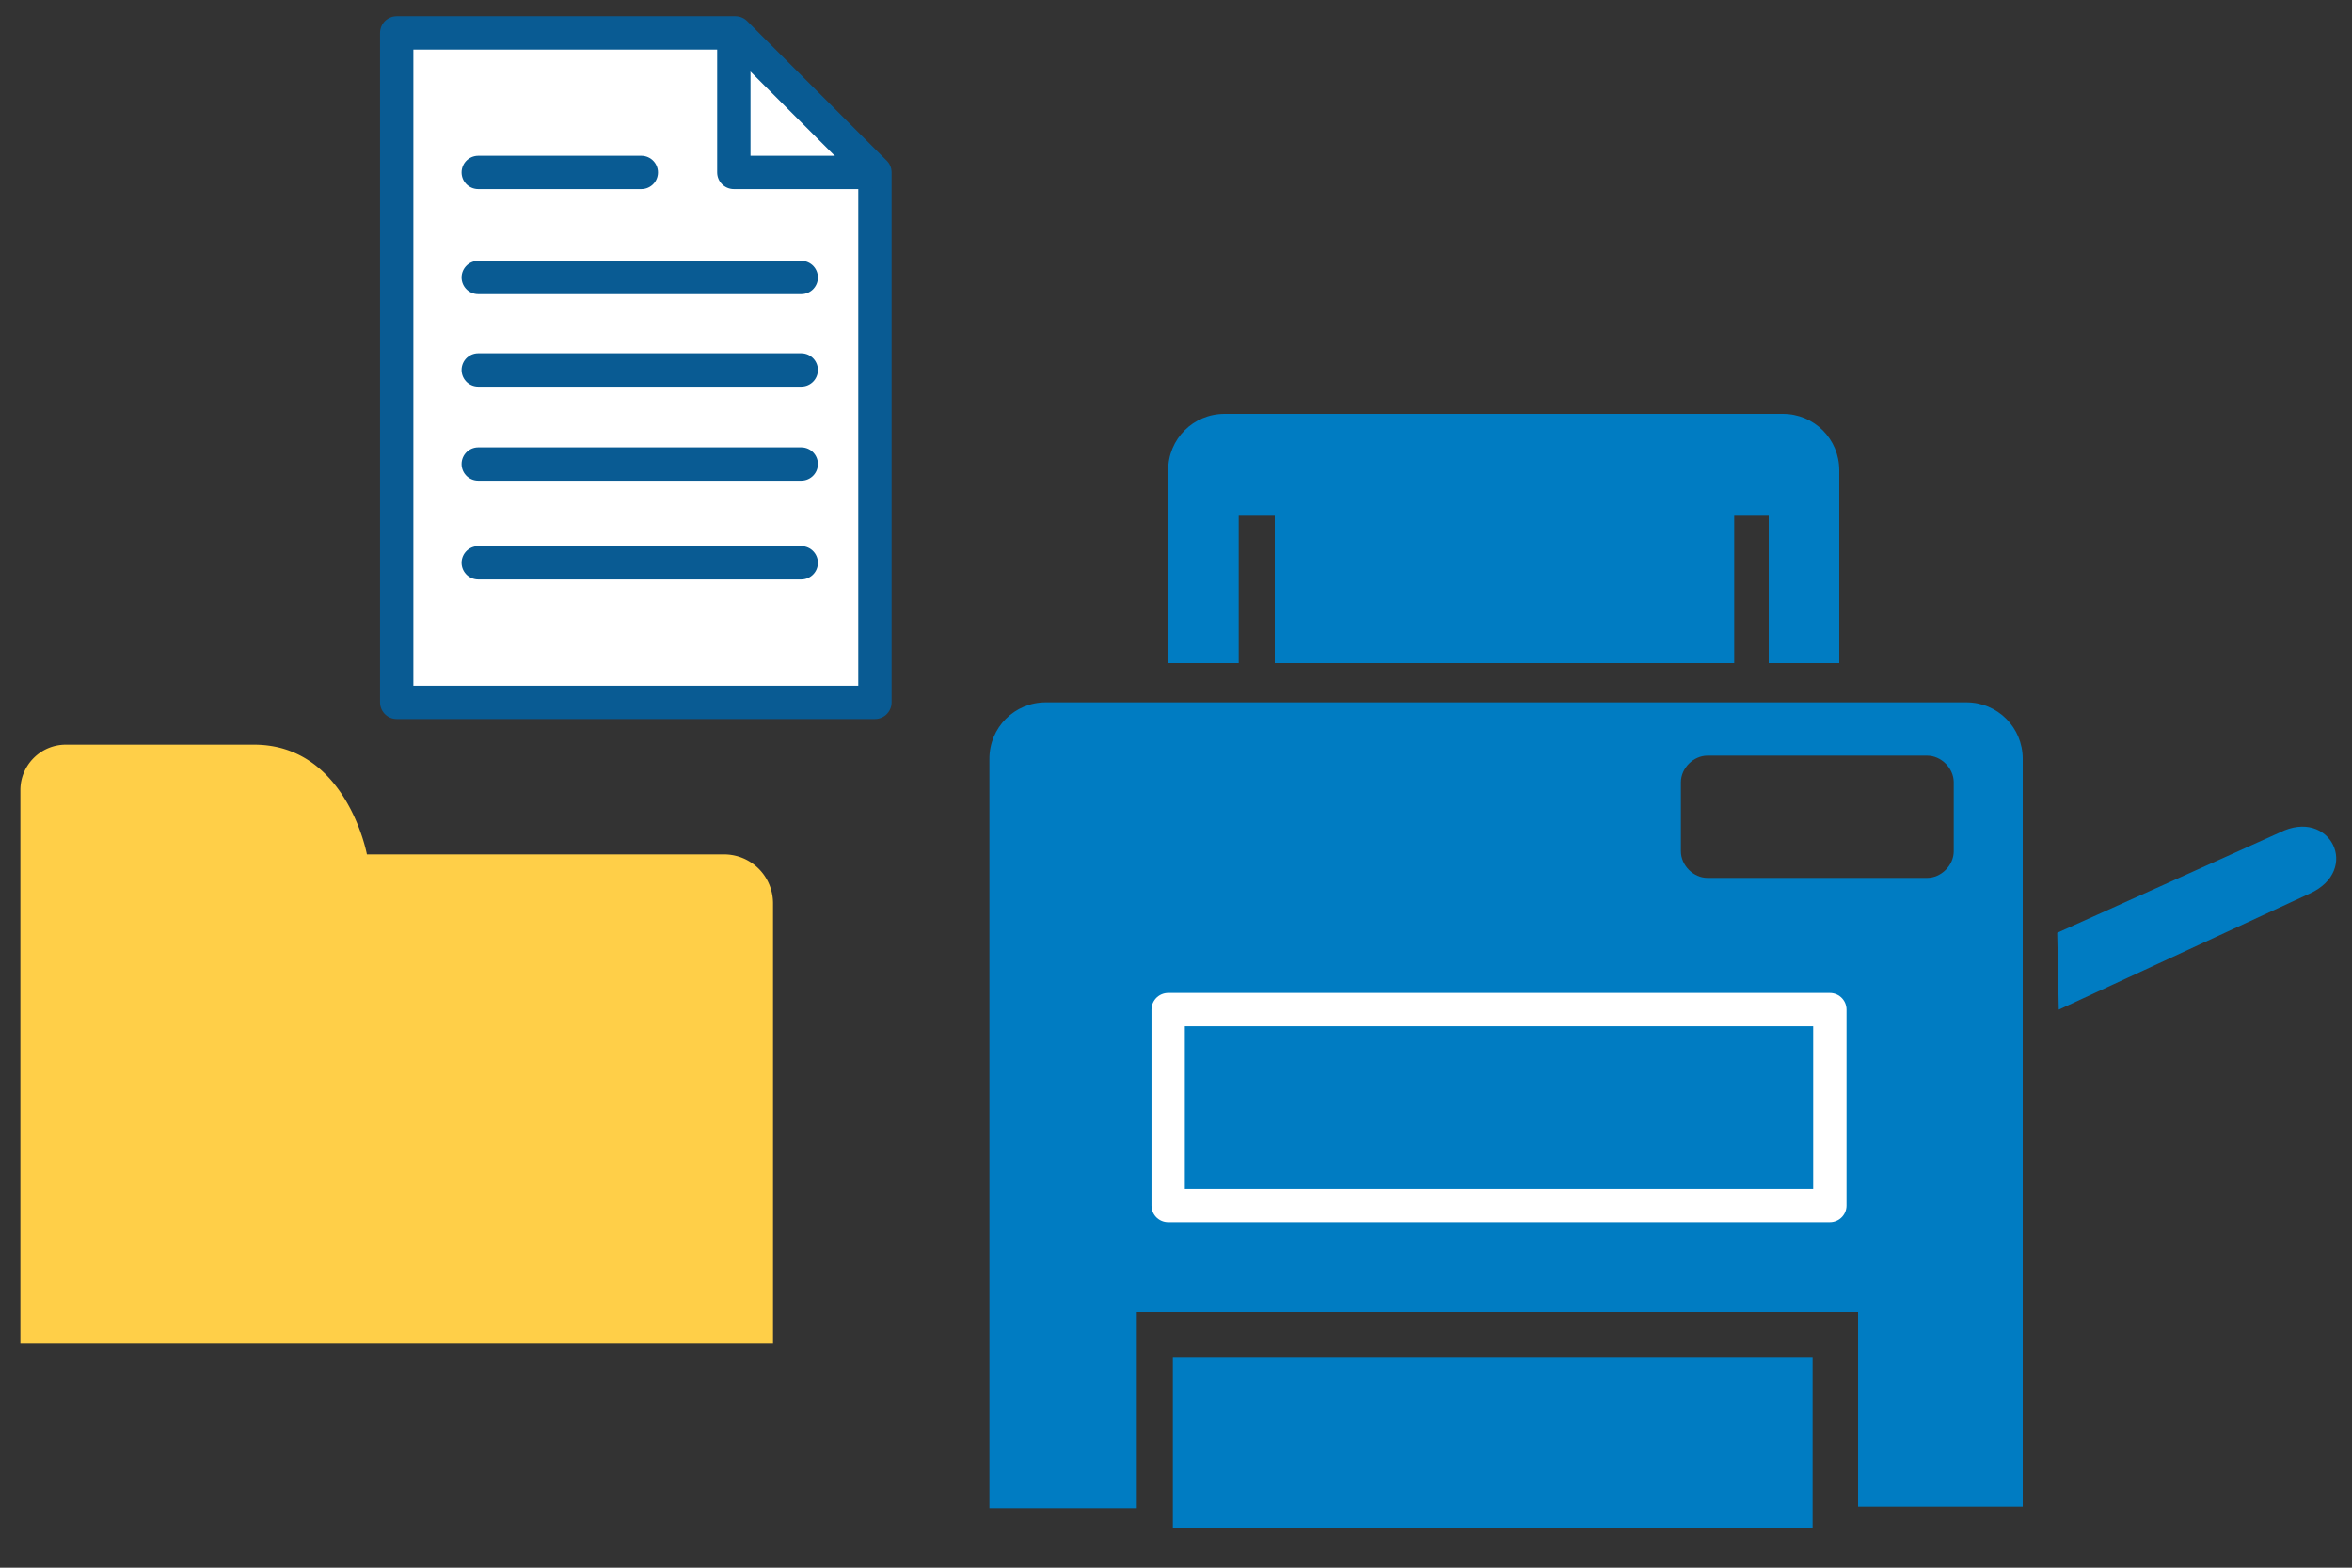
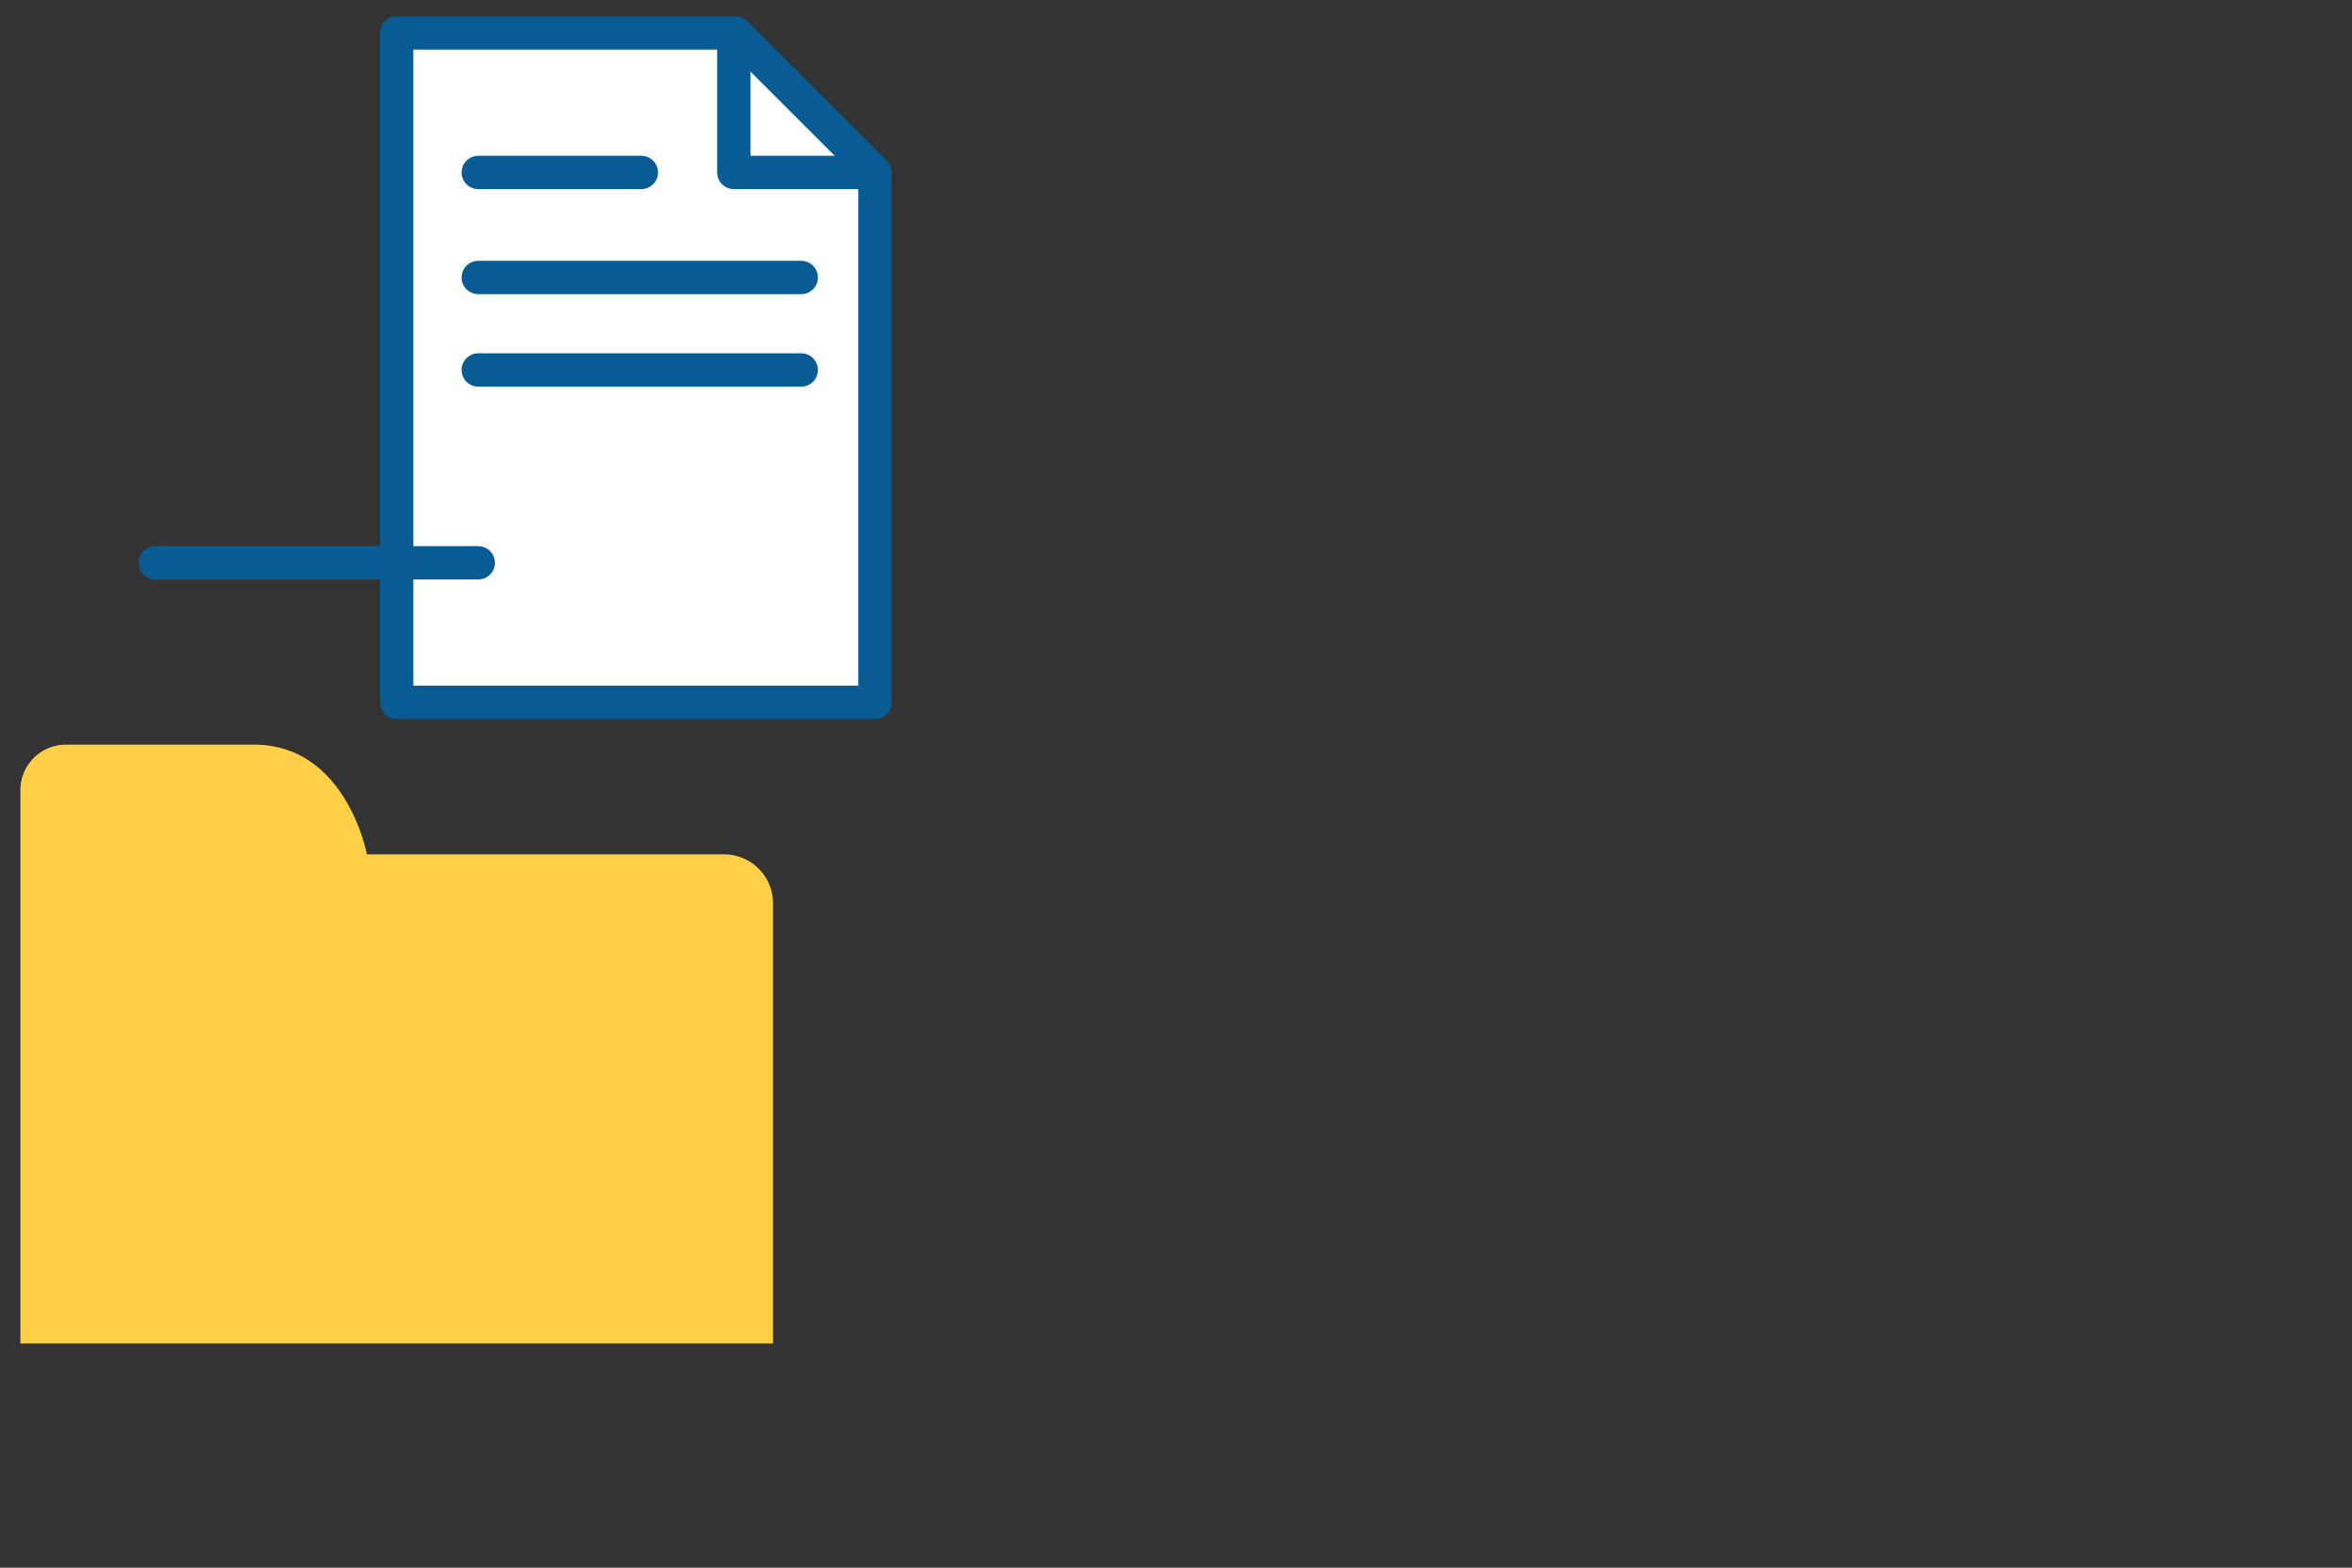
<svg xmlns="http://www.w3.org/2000/svg" width="150" height="100">
  <rect width="100%" height="100%" fill="#333333" stroke="none" />
  <path fill="#ffcf48" d="M46.2 54.5H23.4s-1.3-7-7.2-7h-12c-1.6 0-2.9 1.3-2.9 2.9v35.3h48V57.6h0a3.12 3.12 0 0 0-3.1-3.1z" />
  <g stroke="#095b93" stroke-width="2.126" stroke-linejoin="round" stroke-miterlimit="22.926">
    <path fill="#fff" d="M25.3 2.1h21.6l8.9 8.9v33.8H25.3z" />
-     <path d="M30.5 29.6h20.6m-20.6 6.3h20.6M55.3 11h-8.5V2.5M30.5 23.6h20.6m-20.6-5.9h20.6M30.5 11h10.4" fill="none" stroke-linecap="round" />
+     <path d="M30.5 29.6m-20.6 6.3h20.6M55.3 11h-8.5V2.5M30.5 23.6h20.6m-20.6-5.9h20.6M30.5 11h10.4" fill="none" stroke-linecap="round" />
  </g>
-   <path fill="#007cc2" d="M112.9 32.9h-2.3v9.4H81.3v-9.4H79v9.4h-4.5V30c0-2 1.6-3.6 3.6-3.6h35.6c2 0 3.6 1.6 3.6 3.6v12.3h-4.5v-9.4h.1zM147.3 57l-16 7.4-.1-4.9 14.2-6.4c3.2-1.6 5.2 2.4 1.9 3.9zm-84.2 4.9v34.3h9.4V83.7h46v12.4H129V48.4c0-2-1.6-3.6-3.6-3.6H66.7c-2 0-3.6 1.6-3.6 3.6v13.5zm45.8-13.7h14c.9 0 1.7.8 1.7 1.7v4.4c0 .9-.8 1.7-1.7 1.7h-14c-.9 0-1.7-.8-1.7-1.7v-4.4c0-.9.8-1.7 1.7-1.7zM74.8 86.6h40.8v10.9H74.8V86.6z" />
-   <path fill="none" stroke="#fff" stroke-width="2.126" stroke-linejoin="round" stroke-miterlimit="22.926" d="M74.5 64.4h42.2v12.5H74.5z" />
</svg>